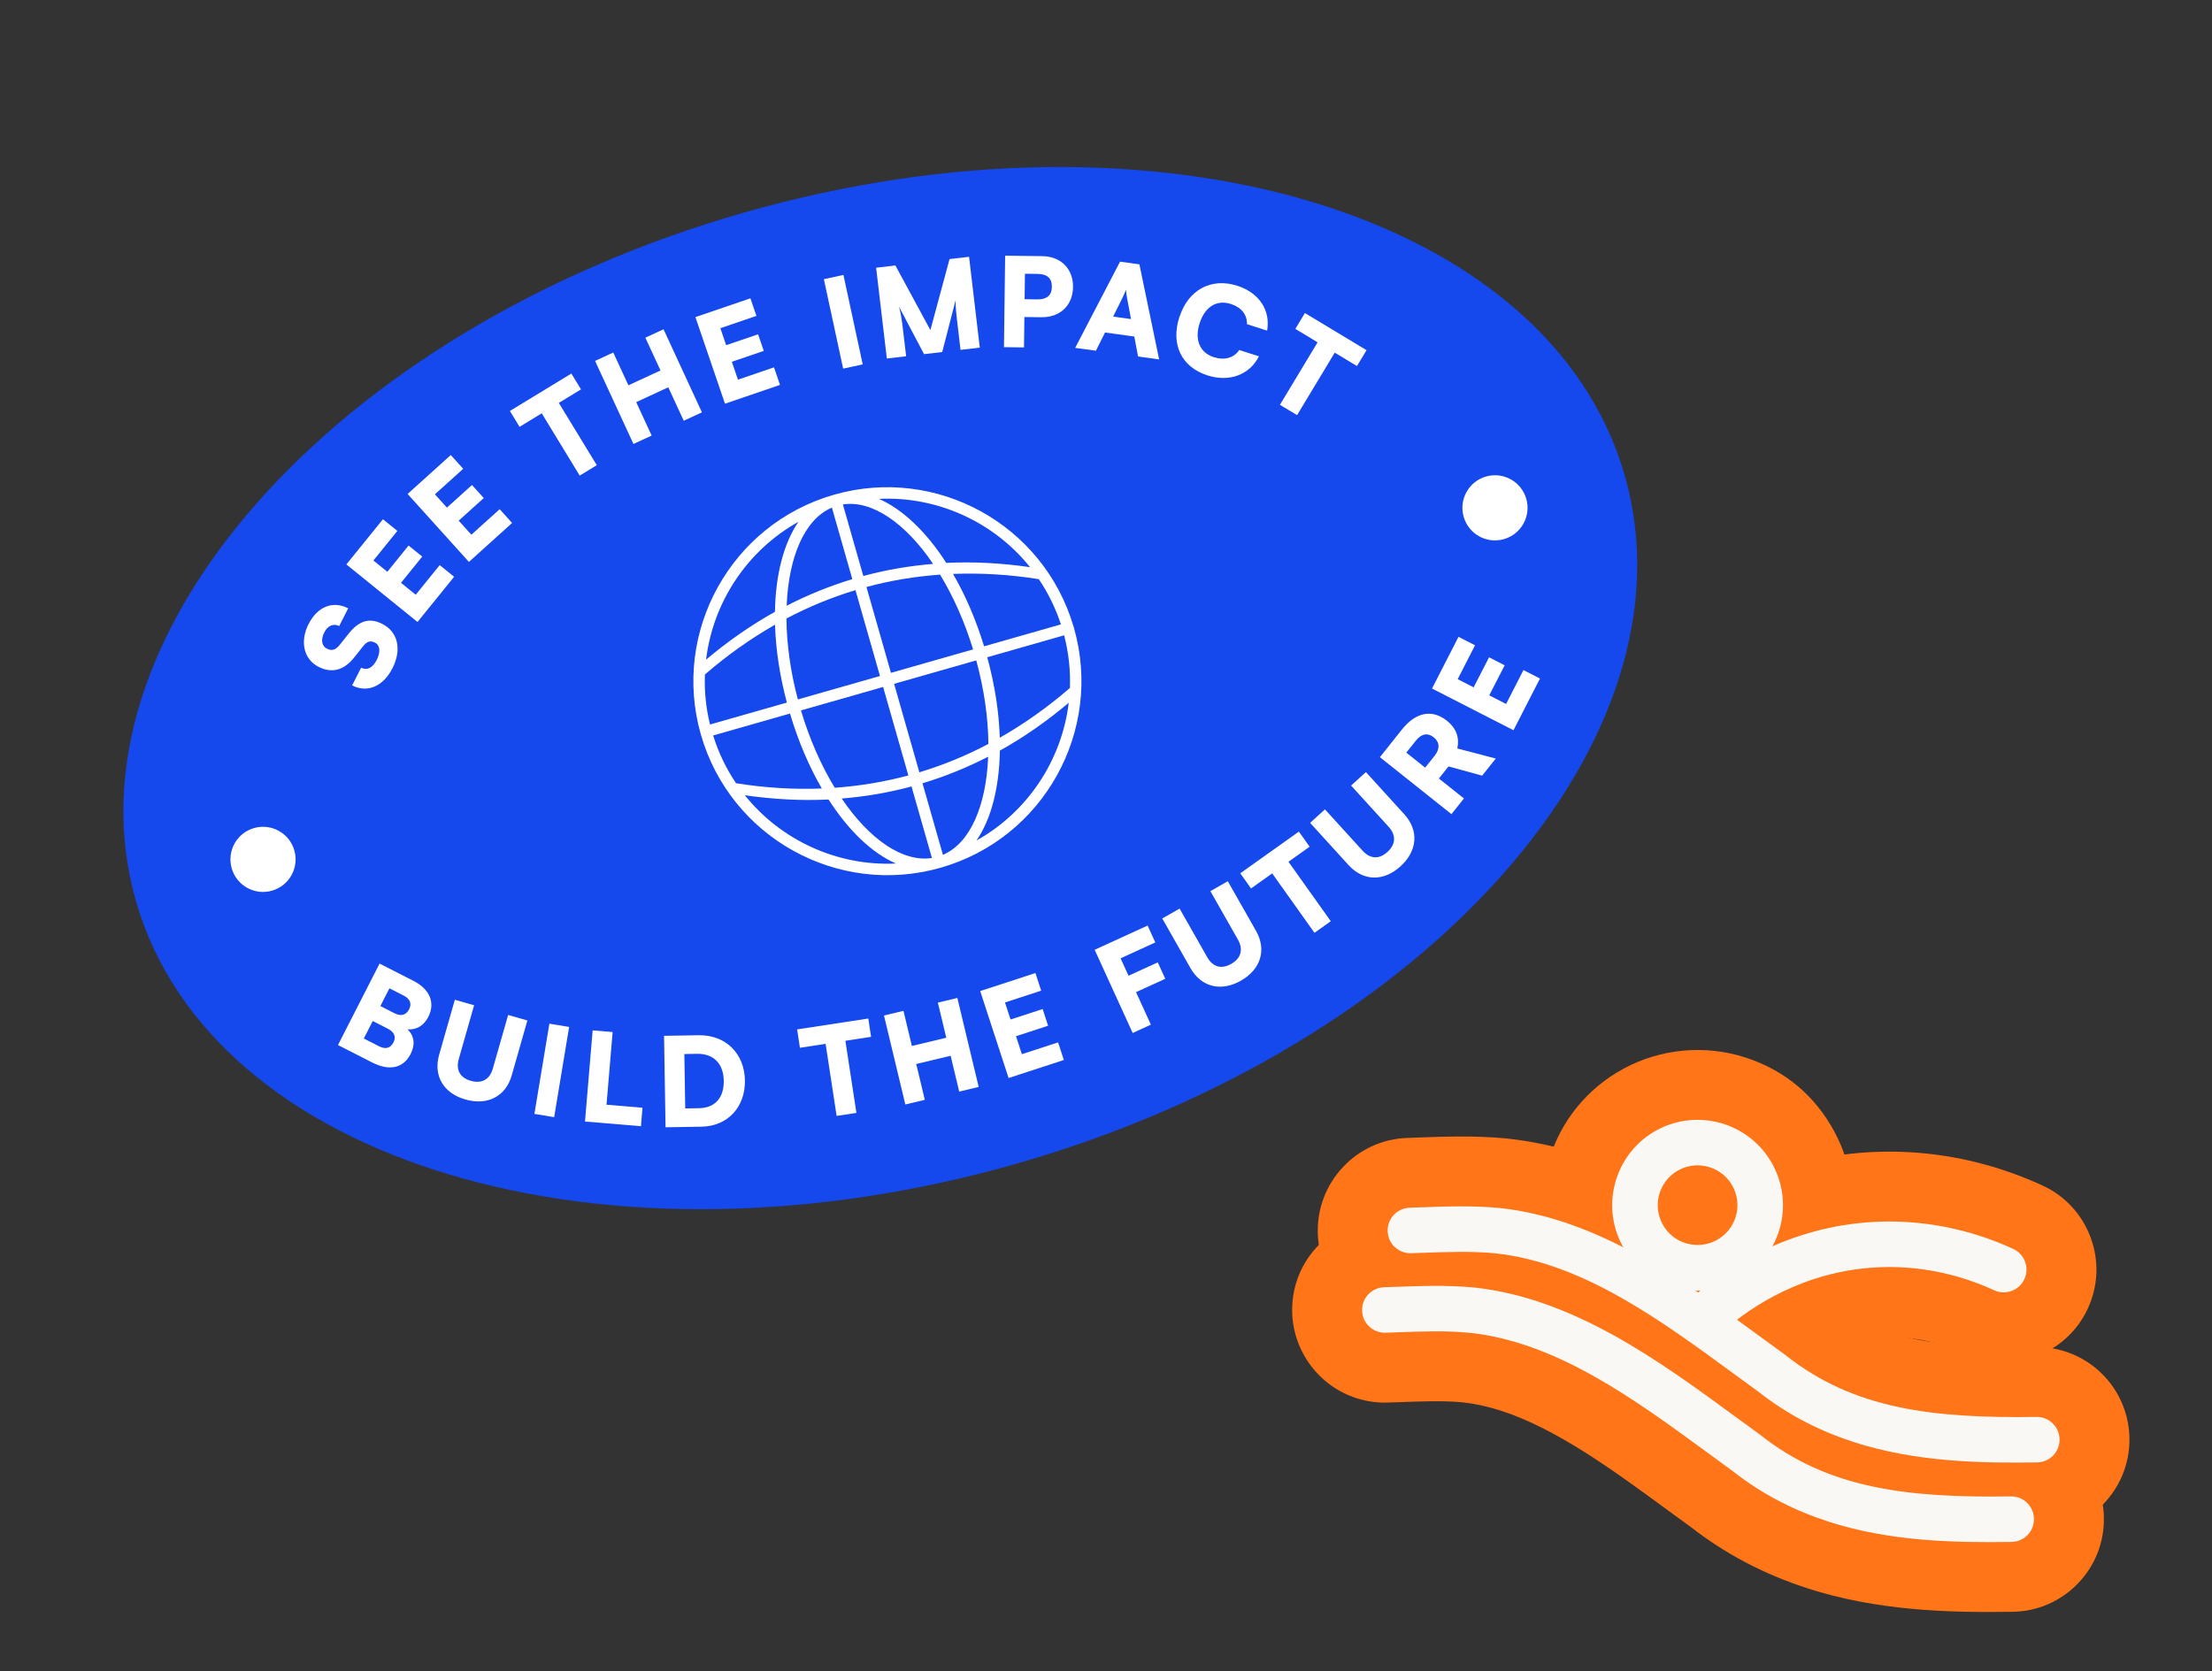
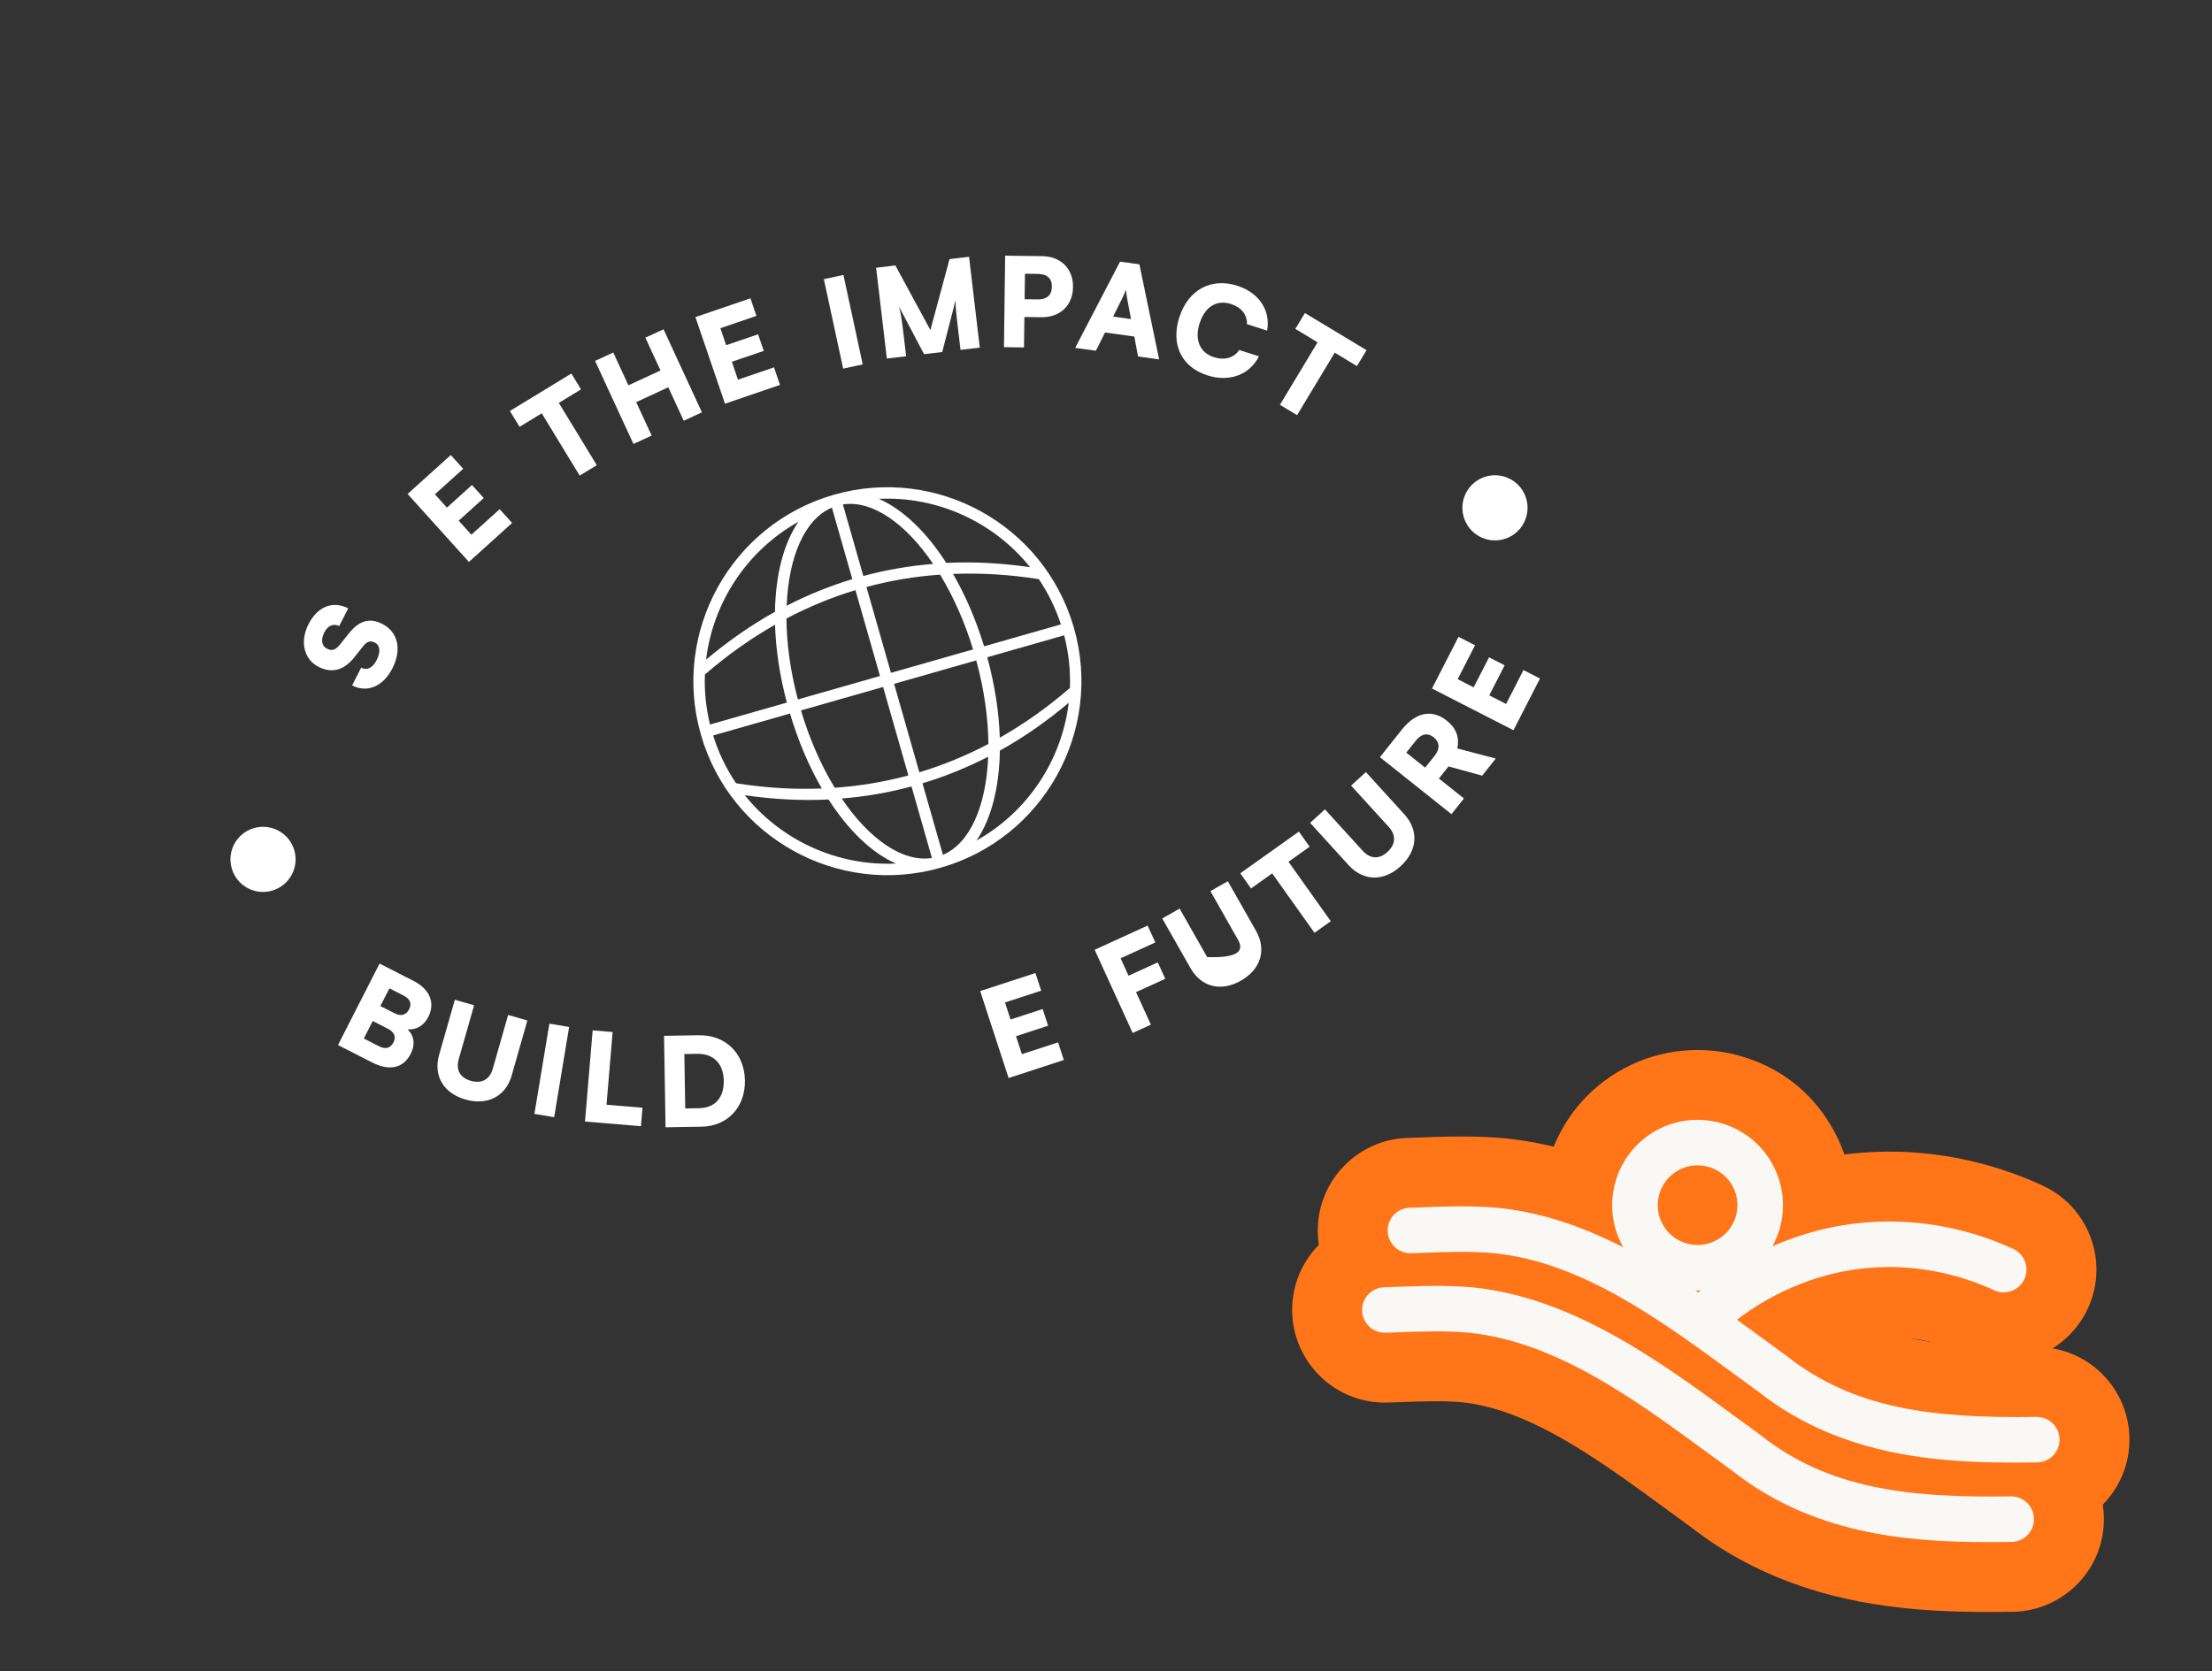
<svg xmlns="http://www.w3.org/2000/svg" width="532" height="402" viewBox="0 0 532 402" fill="none">
  <rect x="0" y="0" width="532" height="402" fill="#333333" stroke="none" />
  <g clip-path="url(#clip0_8631_8592)">
-     <path d="M244.379 279.965C343.271 251.739 408.815 177.626 390.777 114.428C372.739 51.23 277.95 22.879 179.058 51.104C80.167 79.329 14.623 153.443 32.66 216.641C50.698 279.839 145.488 308.19 244.379 279.965Z" fill="#1548ED" />
    <path d="M74.21 150.135C76.348 145.922 80.028 144.446 83.746 146.336L81.578 150.604C80.2 149.901 78.826 150.511 78.001 152.123C77.114 153.869 77.34 155.389 78.642 156.05C79.836 156.651 80.726 156.342 81.722 155.107L83.822 152.471C86.312 149.334 88.829 148.507 91.931 150.084C95.722 152.008 96.683 156.233 94.394 160.743C92.175 165.116 88.372 166.762 84.687 164.89L86.855 160.623C88.284 161.346 89.618 160.694 90.592 158.777C91.578 156.839 91.425 155.226 90.177 154.595C89.088 154.046 88.282 154.267 87.355 155.428L85.225 158.118C82.735 161.255 79.829 162.049 76.621 160.42C73.065 158.619 72.07 154.34 74.208 150.127L74.21 150.135Z" fill="white" />
-     <path d="M100.411 149.628L83.303 135.779L92.098 124.913L95.569 127.715L89.806 134.837L93.16 137.547L98.267 131.237L101.551 133.894L96.444 140.204L99.987 143.068L105.749 135.946L109.22 138.748L100.425 149.615L100.411 149.628Z" fill="white" />
    <path d="M112.772 135.172L98.031 118.828L108.414 109.464L111.405 112.775L104.6 118.909L107.488 122.113L113.513 116.673L116.346 119.812L110.321 125.252L113.367 128.629L120.172 122.495L123.163 125.806L112.789 135.168L112.772 135.172Z" fill="white" />
    <path d="M122.641 98.858L137.419 89.859L139.738 93.67L134.401 96.922L143.531 111.908L139.42 114.412L130.291 99.427L124.954 102.679L122.635 98.868L122.641 98.858Z" fill="white" />
    <path d="M152.35 106.801L143.117 86.821L147.493 84.802L151.138 92.689L158.856 89.119L155.21 81.233L159.587 79.214L168.82 99.194L164.444 101.213L160.726 93.166L153.008 96.736L156.726 104.783L152.35 106.801Z" fill="white" />
    <path d="M174.364 97.114L167.251 76.284L180.483 71.765L181.924 75.989L173.254 78.953L174.646 83.037L182.328 80.419L183.694 84.411L176.012 87.029L177.485 91.334L186.155 88.371L187.596 92.595L174.364 97.114Z" fill="white" />
    <path d="M207.489 87.659L202.782 88.677L198.144 67.159L202.851 66.141L207.489 87.659Z" fill="white" />
    <path d="M213.292 86.257L210.712 64.405L215.346 63.861L223.765 79.402L228.37 62.325L233.065 61.773L235.645 83.625L231.011 84.169L230.473 79.588C229.911 74.859 229.796 73.824 229.841 72.172L226.612 84.682L222.242 85.196L216.221 73.778C216.675 75.369 216.926 77.198 217.21 79.589L217.932 85.702L213.298 86.246L213.292 86.257Z" fill="white" />
    <path d="M246.372 76.263L246.278 83.578L241.461 83.513L241.743 61.505L250.666 61.62C255.156 61.678 258.125 64.66 258.068 69.059C258.01 73.457 254.976 76.369 250.478 76.313L246.372 76.263ZM246.507 65.858L246.427 71.983L249.462 72.022C251.778 72.049 252.952 71.053 252.981 68.999C253.01 66.944 251.859 65.924 249.54 65.889L246.505 65.85L246.507 65.858Z" fill="white" />
    <path d="M258.592 83.676L269.378 62.943L274.034 63.587L278.779 86.46L273.709 85.762L272.808 80.958L265.769 79.988L263.571 84.373L258.586 83.686L258.592 83.676ZM267.711 76.166L272.017 76.757L271.097 71.886C270.96 71.119 270.814 70.228 270.802 69.679C270.643 70.168 270.3 70.963 269.919 71.724L267.719 76.163L267.711 76.166Z" fill="white" />
    <path d="M283.676 76.244C285.776 69.706 291.318 66.73 297.568 68.739C302.81 70.421 305.613 74.627 304.751 79.536L299.908 77.985C299.959 75.689 298.551 73.927 296.031 73.125C292.634 72.04 289.8 73.781 288.512 77.77C287.254 81.705 288.555 84.838 291.925 85.922C294.504 86.743 296.806 86.086 298.033 84.197L302.786 85.719C300.549 90.16 295.658 91.991 290.416 90.309C284.127 88.292 281.529 82.869 283.649 76.243L283.676 76.244Z" fill="white" />
    <path d="M313.836 75.304L328.662 84.236L326.359 88.062L321.011 84.836L311.957 99.869L307.833 97.379L316.887 82.346L311.539 79.12L313.842 75.293L313.836 75.304Z" fill="white" />
    <path d="M91.292 231.803L99.451 235.965C103.394 237.981 104.728 241.258 103.01 244.628C101.94 246.716 100.205 247.773 98.037 247.631C99.65 249.253 99.905 251.29 98.774 253.514C97.002 256.98 93.685 257.728 89.445 255.561L81.286 251.398L91.289 231.794L91.292 231.803ZM89.648 245.616L87.5 249.824L91.125 251.677C92.715 252.491 93.897 252.19 94.641 250.737C95.313 249.414 94.832 248.265 93.274 247.47L89.648 245.616ZM93.66 237.754L91.481 242.015L94.894 243.757C96.43 244.541 97.674 244.204 98.388 242.805C99.091 241.428 98.631 240.291 97.073 239.496L93.66 237.754Z" fill="white" />
    <path d="M109.394 240.506L114.026 241.827L110.347 254.728C109.586 257.39 110.637 259.263 113.239 260.005C115.871 260.757 117.787 259.667 118.529 257.065L122.207 244.164L126.839 245.485L123.07 258.702C121.637 263.737 117.272 266.015 111.951 264.501C106.66 262.996 104.173 258.79 105.618 253.733L109.388 240.517L109.394 240.506Z" fill="white" />
    <path d="M133.28 268.752L128.528 267.963L132.128 246.257L136.88 247.046L133.28 268.752Z" fill="white" />
    <path d="M145.869 265.756L154.523 266.482L154.152 270.925L140.693 269.796L142.537 247.867L147.342 248.27L145.869 265.756Z" fill="white" />
    <path d="M160.067 271.183L159.707 249.178L168.033 249.038C174.486 248.934 179.05 253.38 179.161 259.922C179.265 266.347 174.972 270.94 168.691 271.04L160.067 271.183ZM164.589 253.56L164.802 266.645L168.136 266.59C171.938 266.528 174.137 264.08 174.07 260.007C174.004 255.844 171.607 253.44 167.625 253.509L164.589 253.56Z" fill="white" />
-     <path d="M191.722 247.635L208.828 245.016L209.498 249.424L203.323 250.372L205.975 267.722L201.212 268.448L198.562 251.106L192.386 252.054L191.716 247.646L191.722 247.635Z" fill="white" />
-     <path d="M217.737 265.696L212.605 244.291L217.292 243.171L219.314 251.62L227.585 249.64L225.563 241.19L230.25 240.07L235.381 261.475L230.695 262.595L228.633 253.976L220.362 255.956L222.424 264.575L217.737 265.696Z" fill="white" />
    <path d="M242.574 259.331L235.743 238.412L249.028 234.077L250.41 238.318L241.705 241.156L243.046 245.254L250.765 242.734L252.075 246.751L244.356 249.271L245.771 253.593L254.476 250.756L255.858 254.997L242.574 259.331Z" fill="white" />
    <path d="M273.227 238.677L276.798 246.494L272.417 248.496L263.274 228.481L276.006 222.656L277.862 226.716L269.508 230.531L271.419 234.721L278.451 231.509L280.257 235.457L273.225 238.669L273.227 238.677Z" fill="white" />
-     <path d="M279.514 220.958L283.705 218.576L290.329 230.238C291.695 232.646 293.759 233.215 296.119 231.872C298.495 230.524 299.063 228.388 297.73 226.034L291.106 214.372L295.297 211.99L302.082 223.932C304.666 228.482 303.24 233.189 298.433 235.919C293.649 238.634 288.913 237.459 286.314 232.887L279.528 220.945L279.514 220.958Z" fill="white" />
+     <path d="M279.514 220.958L283.705 218.576L290.329 230.238C298.495 230.524 299.063 228.388 297.73 226.034L291.106 214.372L295.297 211.99L302.082 223.932C304.666 228.482 303.24 233.189 298.433 235.919C293.649 238.634 288.913 237.459 286.314 232.887L279.528 220.945L279.514 220.958Z" fill="white" />
    <path d="M298.286 210.087L312.387 200.05L314.973 203.685L309.887 207.309L320.061 221.607L316.142 224.401L305.968 210.103L300.882 213.727L298.297 210.092L298.286 210.087Z" fill="white" />
    <path d="M315.091 197.947L318.656 194.703L327.688 204.619C329.549 206.668 331.694 206.762 333.692 204.942C335.718 203.096 335.795 200.892 333.976 198.895L324.944 188.979L328.509 185.734L337.756 195.897C341.279 199.771 340.923 204.68 336.834 208.4C332.767 212.105 327.885 212.004 324.338 208.11L315.091 197.947Z" fill="white" />
    <path d="M349.088 195.858L331.876 182.148L337.174 175.493C340.515 171.307 344.425 170.544 347.986 173.376C350.223 175.155 351.044 177.365 350.499 180.055L359.746 182.477L356.466 186.591L348.381 184.372L346.06 187.279L352.084 192.079L349.086 195.85L349.088 195.858ZM342.761 184.663L345.041 181.803C346.353 180.152 346.28 178.534 344.813 177.36C343.373 176.214 341.859 176.492 340.526 178.167L338.226 181.051L342.761 184.663Z" fill="white" />
    <path d="M363.992 175.661L344.408 165.633L350.781 153.195L354.756 155.229L350.583 163.382L354.421 165.347L358.127 158.124L361.881 160.049L358.175 167.272L362.226 169.348L366.4 161.194L370.375 163.228L364.003 175.667L363.992 175.661Z" fill="white" />
    <path d="M258.209 150.754C258.209 150.754 258.193 150.695 258.175 150.664C250.951 126.181 225.266 112.001 200.67 118.985C200.653 118.99 200.636 118.994 200.619 118.999C200.603 119.004 200.586 119.009 200.569 119.013C175.855 126.094 161.497 151.948 168.555 176.677C175.618 201.424 201.487 215.805 226.234 208.742C250.98 201.679 265.361 175.81 258.298 151.063C258.274 150.98 258.25 150.896 258.226 150.812C258.221 150.795 258.214 150.77 258.209 150.754ZM257.313 165.504C251.934 170.163 246.307 174.141 240.457 177.467C240.272 171.427 239.286 164.864 237.44 158.112L255.933 152.834C257.032 157.065 257.479 161.328 257.322 165.502L257.313 165.504ZM171.506 176.931L189.999 171.652C191.995 178.362 194.622 184.456 197.653 189.684C190.929 189.947 184.041 189.541 177.02 188.412C174.683 184.951 172.815 181.102 171.515 176.928L171.506 176.931ZM169.544 162.254C174.923 157.595 180.551 153.617 186.398 150.282C186.575 156.134 187.507 162.477 189.246 169.015L170.762 174.291C169.775 170.263 169.382 166.22 169.536 162.256L169.544 162.254ZM208.389 141.208C214.139 139.657 220.04 138.67 226.091 138.238C229.228 143.39 231.975 149.496 234.032 156.224L214.283 161.86L208.386 141.2L208.389 141.208ZM207.634 138.562L202.721 121.351C209.768 120.254 217.805 125.891 224.422 135.654C218.697 136.12 213.088 137.087 207.634 138.562ZM204.988 139.318C199.571 140.954 194.305 143.091 189.197 145.717C189.671 133.93 193.513 124.902 200.078 122.114L204.991 139.326L204.988 139.318ZM205.743 141.963L211.64 162.624L191.892 168.26C190.084 161.452 189.198 154.824 189.142 148.793C194.501 145.968 200.043 143.689 205.743 141.963ZM192.636 170.9L212.393 165.261L218.467 186.541C212.717 188.092 206.804 189.073 200.762 189.503C197.525 184.189 194.717 177.875 192.636 170.9ZM219.222 189.187L224.134 206.399C217.087 207.496 209.048 201.85 202.434 192.095C208.158 191.629 213.767 190.662 219.224 189.195L219.222 189.187ZM221.867 188.432C227.285 186.795 232.551 184.658 237.661 182.041C237.187 193.828 233.344 202.855 226.78 205.643L221.867 188.432ZM221.112 185.786L215.038 164.506L234.795 158.867C236.709 165.889 237.66 172.743 237.716 178.965C232.356 181.789 226.814 184.068 221.112 185.786ZM236.679 155.477C234.706 149.006 232.149 143.127 229.21 138.063C235.935 137.8 242.822 138.206 249.842 139.326C252.067 142.62 253.867 146.262 255.155 150.204L236.671 155.48L236.679 155.477ZM247.722 136.437C240.868 135.45 234.146 135.087 227.585 135.412C222.763 127.907 217.091 122.5 211.372 120.004C225.496 119.341 239.031 125.59 247.731 136.434L247.722 136.437ZM192.028 125.534C188.488 130.673 186.525 138.259 186.382 147.181C180.638 150.369 175.112 154.227 169.819 158.68C171.484 144.879 179.673 132.429 192.026 125.526L192.028 125.534ZM179.131 191.304C185.985 192.29 192.707 192.653 199.268 192.329C204.09 199.834 209.764 205.249 215.489 207.734C201.357 208.4 187.827 202.14 179.131 191.304ZM234.836 202.212C238.378 197.082 240.339 189.488 240.473 180.568C246.217 177.38 251.735 173.524 257.036 169.069C255.369 182.862 247.18 195.312 234.833 202.204L234.836 202.212Z" fill="white" />
    <path d="M65.409 214.265C69.571 213.078 71.981 208.742 70.793 204.581C69.606 200.42 65.27 198.009 61.109 199.197C56.947 200.384 54.537 204.72 55.725 208.882C56.912 213.043 61.248 215.453 65.409 214.265Z" fill="white" />
    <path d="M361.702 129.698C365.864 128.51 368.274 124.174 367.086 120.013C365.899 115.852 361.563 113.442 357.402 114.629C353.24 115.817 350.83 120.153 352.018 124.314C353.205 128.475 357.541 130.886 361.702 129.698Z" fill="white" />
  </g>
  <g clip-path="url(#clip1_8631_8592)">
    <path d="M434.675 382.066C424.335 378.744 414.899 373.786 406.635 367.333C404.945 366.107 403.238 364.858 401.511 363.595L401.071 363.272C387.904 353.622 374.292 343.64 360.965 339.358C357.762 338.329 354.744 337.673 351.745 337.343C347.187 336.917 342.244 337.1 336.535 337.308L333.853 337.402C331.24 337.485 328.691 337.136 326.25 336.351C317.321 333.483 311.108 325.26 310.785 315.882C310.582 309.927 312.71 304.252 316.774 299.908C320.841 295.556 326.356 293.053 332.304 292.847L334.919 292.756C341.302 292.525 348.563 292.255 356.137 292.984C356.202 292.988 356.266 292.992 356.329 293.004C362.292 293.643 368.387 294.951 374.457 296.901C394.869 303.459 412.156 316.129 427.403 327.304L428.01 327.746C429.73 329.007 431.438 330.256 433.128 331.482C433.228 331.556 433.605 331.842 433.605 331.842C433.698 331.913 433.79 331.984 433.875 332.052C438.165 335.44 442.852 337.926 448.198 339.644C456.642 342.356 467.161 343.405 483.367 343.159C485.802 343.118 488.206 343.478 490.528 344.224C499.637 347.151 505.859 355.549 505.998 365.116C506.09 371.059 503.859 376.693 499.71 380.969C495.563 385.237 490.004 387.644 484.051 387.741C468.308 387.979 451.424 387.464 434.671 382.081L434.675 382.066Z" fill="#FF7518" />
    <path d="M440.817 362.954C430.477 359.631 421.041 354.673 412.777 348.22C411 346.933 409.207 345.616 407.392 344.291L407.22 344.162C394.053 334.512 380.448 324.532 367.114 320.248C363.911 319.219 360.896 318.555 357.894 318.233C353.336 317.806 348.401 317.992 342.701 318.195L340.002 318.291C337.404 318.379 334.848 318.028 332.399 317.241C323.47 314.372 317.257 306.149 316.942 296.773C316.533 284.485 326.186 274.152 338.468 273.741L341.093 273.645C347.476 273.415 354.727 273.15 362.296 273.868C362.361 273.873 362.425 273.877 362.488 273.889C368.451 274.528 374.546 275.835 380.609 277.783C401.021 284.341 418.308 297.011 433.562 308.188L433.862 308.408C435.689 309.745 437.497 311.067 439.279 312.364C439.379 312.438 439.757 312.724 439.757 312.724C439.849 312.795 439.934 312.863 440.027 312.934C444.317 316.322 449.004 318.808 454.349 320.526C462.801 323.241 473.32 324.289 489.519 324.041C491.976 324.007 494.373 324.365 496.672 325.104C505.781 328.03 511.998 336.419 512.146 345.98C512.335 358.264 502.491 368.42 490.205 368.616C474.452 368.859 457.578 368.339 440.817 362.954Z" fill="#FF7518" />
    <path d="M404.757 336.65C400.83 335.388 397.335 333.063 394.652 329.927C386.659 320.581 387.753 306.485 397.09 298.497C405.758 291.077 424.163 278.45 450.132 277.148C460.604 276.624 471.055 278.013 481.193 281.271C484.613 282.369 487.995 283.687 491.25 285.194C496.659 287.689 500.762 292.146 502.822 297.733C504.881 303.32 504.632 309.376 502.139 314.777C497.417 324.989 485.787 330.091 475.081 326.651C474.237 326.38 473.395 326.052 472.59 325.686C470.933 324.923 469.249 324.267 467.547 323.72C462.552 322.115 457.436 321.427 452.355 321.681C439.623 322.318 430.429 328.655 426.08 332.373C420.151 337.444 412.183 339.044 404.762 336.659L404.757 336.65Z" fill="#FF7518" />
    <path d="M396.841 325.475C387.613 322.51 380.003 316.177 375.396 307.647C370.661 298.877 369.638 288.78 372.498 279.214C375.357 269.647 381.766 261.773 390.541 257.047C399.439 252.246 410.065 251.27 419.703 254.366C429.342 257.463 436.559 263.661 441.158 272.189C445.891 280.966 446.928 291.068 444.064 300.625C441.2 310.181 434.79 318.056 426.013 322.789C417.236 327.522 407.134 328.559 397.578 325.695C397.361 325.625 397.105 325.551 396.858 325.472L396.841 325.475Z" fill="#FF7518" />
    <path d="M439.817 366.059C431.844 363.498 424.052 359.652 416.755 353.906C414.858 352.53 412.943 351.133 411.011 349.713C393.004 336.515 374.385 322.864 353.444 320.617C347.754 320.074 342.011 320.288 335.927 320.508L333.252 320.604C330.23 320.704 327.695 318.341 327.595 315.319C327.495 312.297 329.858 309.762 332.88 309.662L335.52 309.571C341.695 309.348 348.071 309.114 354.546 309.728C378.473 312.292 399.2 327.485 417.479 340.886C419.426 342.31 421.359 343.73 423.264 345.108L423.449 345.25C439.628 358.034 458.466 360.363 483.621 359.978C486.644 359.927 489.138 362.343 489.178 365.371C489.228 368.393 486.813 370.887 483.785 370.927C469.806 371.139 454.498 370.792 439.805 366.072L439.817 366.059Z" fill="#FAF8F5" />
    <path d="M445.961 346.939C437.988 344.378 430.196 340.532 422.899 334.786C421.002 333.41 419.087 332.013 417.155 330.593C399.148 317.395 380.521 303.742 359.588 301.497C353.906 300.957 348.164 301.163 342.081 301.383L339.399 301.477C336.374 301.584 333.841 299.214 333.741 296.192C333.642 293.17 336.005 290.634 339.027 290.534L341.684 290.441C347.852 290.215 354.228 289.982 360.692 290.601C384.627 293.167 405.346 308.357 423.633 321.761C425.58 323.185 427.505 324.603 429.417 325.983L429.603 326.125C445.777 338.899 464.62 341.238 489.775 340.853C492.803 340.812 495.289 343.225 495.332 346.246C495.382 349.268 492.967 351.762 489.939 351.802C475.959 352.014 460.647 351.658 445.959 346.947L445.961 346.939Z" fill="#FAF8F5" />
    <path d="M409.902 320.635C408.969 320.335 408.11 319.779 407.419 318.981C405.455 316.686 405.717 313.228 408.022 311.259C415.054 305.24 429.988 294.982 450.967 293.93C462.259 293.366 473.759 295.619 484.2 300.448C486.947 301.717 488.143 304.968 486.873 307.715C485.603 310.461 482.348 311.647 479.606 310.388C470.763 306.303 461.048 304.392 451.513 304.871C433.783 305.756 421.116 314.469 415.141 319.584C413.642 320.865 411.649 321.196 409.902 320.635Z" fill="#FAF8F5" />
    <path d="M401.983 309.468C396.906 307.837 392.739 304.373 390.198 299.669C384.825 289.706 388.555 277.223 398.528 271.845C408.491 266.471 420.981 270.204 426.352 280.174C428.951 285.004 429.523 290.558 427.951 295.81C426.378 301.063 422.854 305.391 418.022 307.998C413.192 310.598 407.638 311.169 402.386 309.597C402.252 309.554 402.117 309.511 401.983 309.468ZM411.211 280.796C408.814 280.026 406.116 280.196 403.727 281.48C399.074 283.988 397.335 289.813 399.843 294.465C401.055 296.716 403.08 298.388 405.53 299.093C407.981 299.822 410.577 299.561 412.828 298.348C415.082 297.129 416.726 295.112 417.463 292.664C418.193 290.213 417.932 287.617 416.719 285.366C415.502 283.105 413.488 281.527 411.218 280.798L411.211 280.796Z" fill="#FAF8F5" />
  </g>
  <defs>
    <clipPath id="clip0_8631_8592">
      <rect width="372.409" height="238" fill="white" transform="translate(0 102.21) rotate(-15.93)" />
    </clipPath>
    <clipPath id="clip1_8631_8592">
      <rect width="203.417" height="117" fill="white" transform="translate(337.637 228) rotate(17.811)" />
    </clipPath>
  </defs>
</svg>